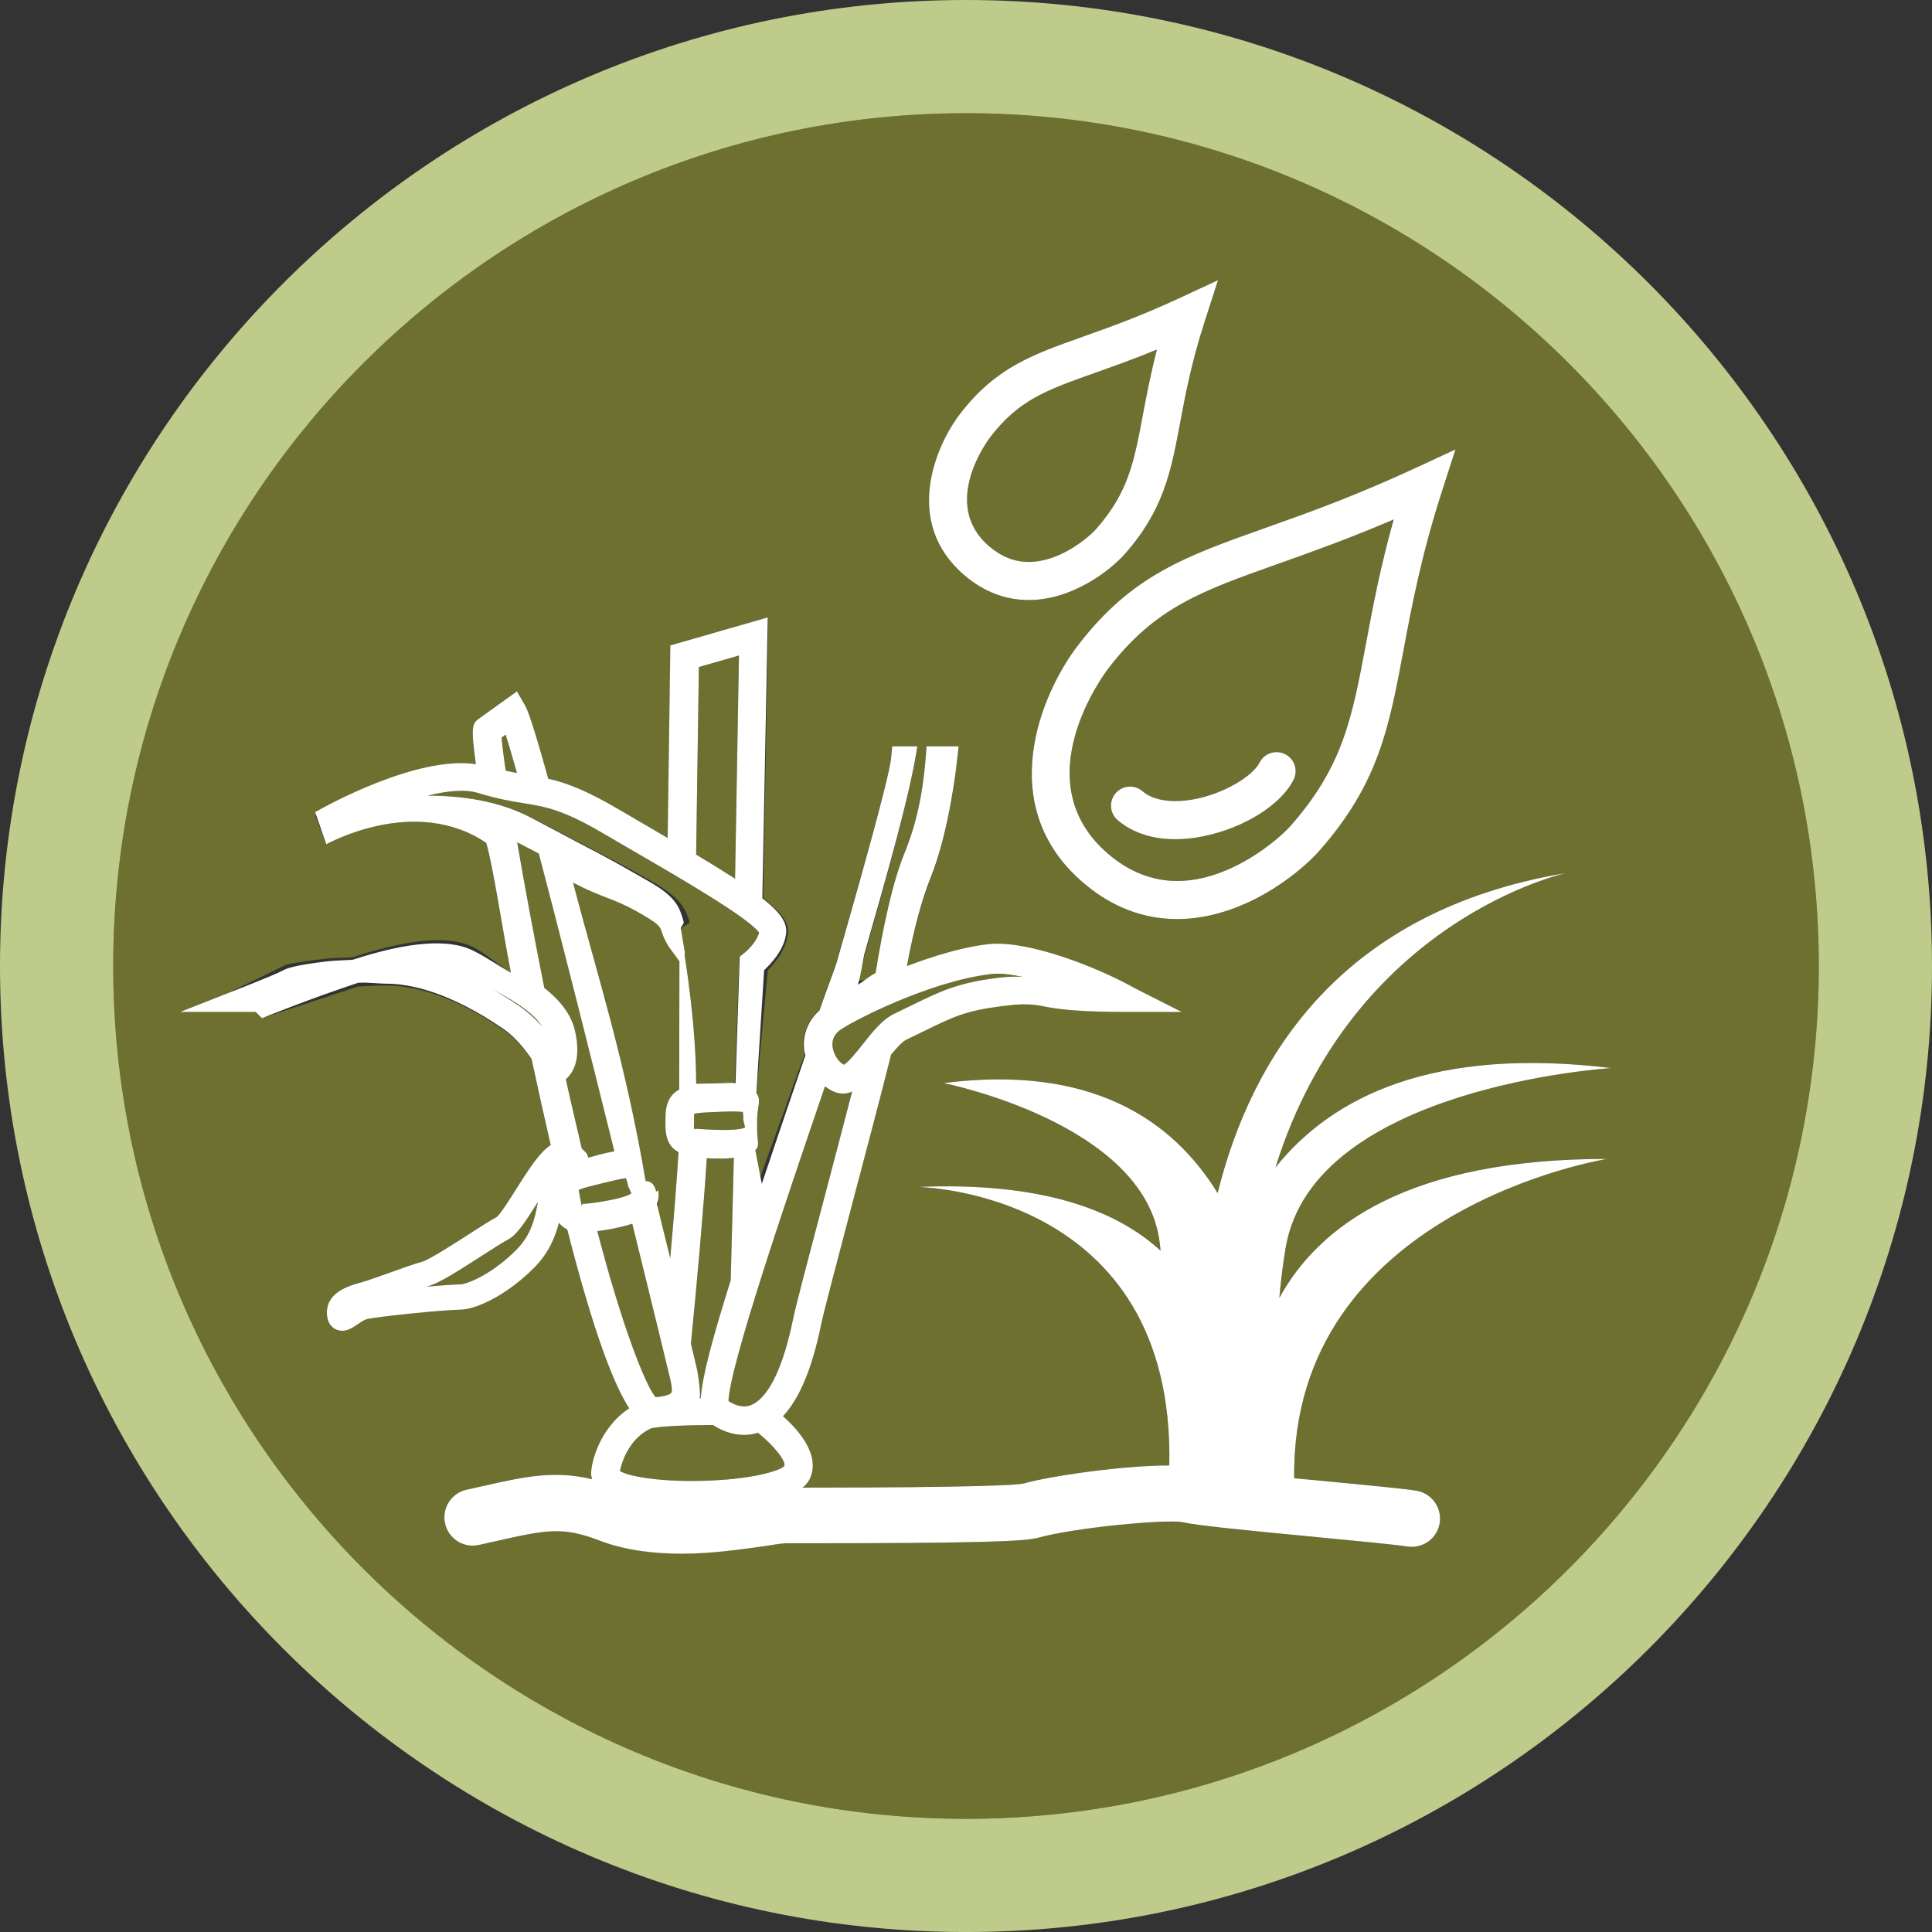
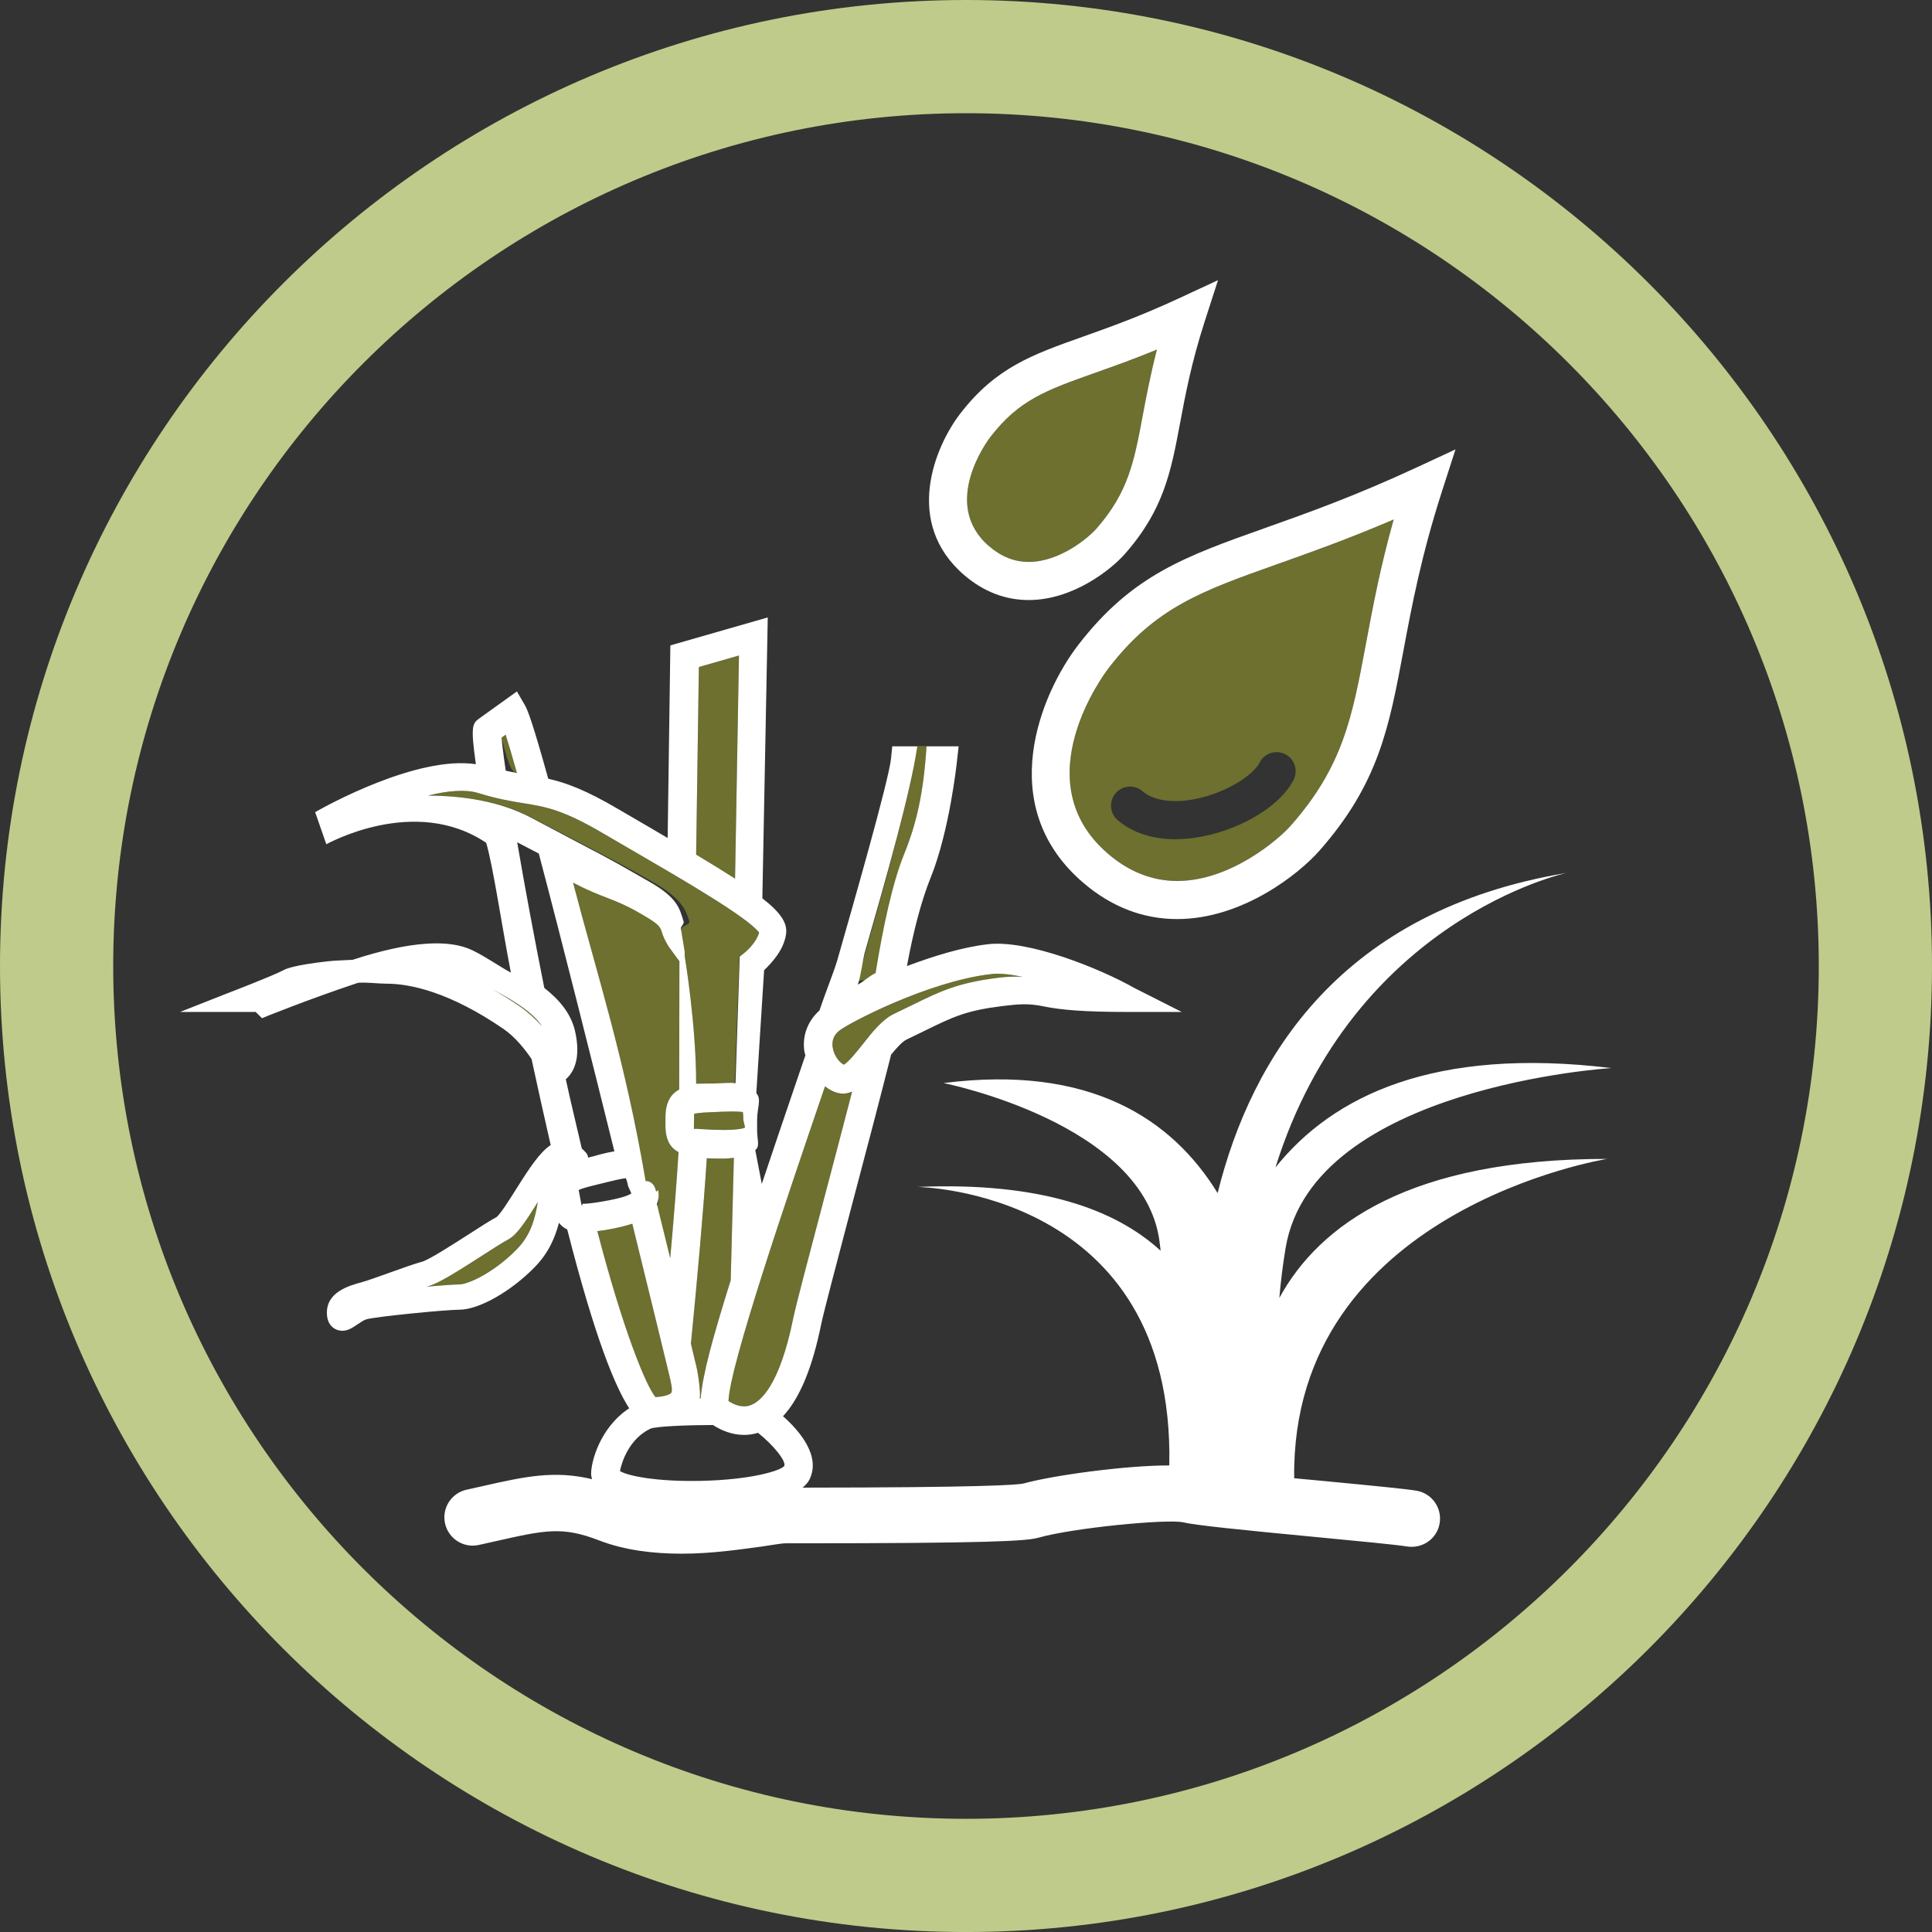
<svg xmlns="http://www.w3.org/2000/svg" version="1.1" id="Layer_1" x="0px" y="0px" width="79.999px" height="80px" viewBox="0 0 79.999 80" enable-background="new 0 0 79.999 80" xml:space="preserve">
  <rect x="0" y="0" width="79.999" height="80" fill="#333333" stroke="none" />
  <g>
    <path fill="#6D702E" d="M31.049,58.195c0.426-0.138,1.224-0.788,1.798-3.614c0.103-0.51,0.617-2.457,1.269-4.925   c0.385-1.458,0.798-3.028,1.168-4.455c-0.114,0.04-0.228,0.081-0.354,0.081c-0.13,0-0.258-0.024-0.38-0.072   c-0.138-0.055-0.266-0.137-0.389-0.228l-0.119,0.348c-1.449,4.248-3.835,11.238-3.877,12.683   C30.355,58.139,30.699,58.312,31.049,58.195z" />
    <path fill="#6D702E" d="M27.414,38.501c-0.085-0.281-0.146-0.484-1.008-0.973c-1.02-0.581-1.424-0.328-2.679-0.98   c0.993,3.804,2.161,7.355,3.006,12.355h-0.008c0.287,0,0.397,0.218,0.444,0.444l0.082,0.167c0.044,0.224,0.012,0.302-0.058,0.485   l0.011-0.062c0.195,0.792,0.377,1.502,0.547,2.194c0.146-1.641,0.274-3.255,0.344-4.408c-0.385-0.205-0.56-0.572-0.543-1.237   l0.003-0.22c0-0.629,0.226-0.963,0.567-1.15c0.001-2.135,0.007-4.646,0.01-5.343l-0.445-0.638   C27.524,38.863,27.463,38.662,27.414,38.501z" />
    <path fill="#6D702E" d="M42.6,23.269c1.294,0,2.483-1.018,2.798-1.375c1.323-1.507,1.56-2.768,1.918-4.676   c0.146-0.778,0.316-1.684,0.589-2.742c-0.978,0.402-1.82,0.7-2.544,0.957c-2.042,0.725-3.168,1.124-4.352,2.662   c-0.087,0.112-2.097,2.773-0.053,4.524C41.467,23.056,42.004,23.269,42.6,23.269z" />
    <path fill="#6D702E" d="M29.928,46.031l-0.321,0.014c-0.343,0.014-0.727,0.029-0.865,0.076c0.004,0.017-0.001,0.064-0.001,0.141   l-0.004,0.246c-0.002,0.088-0.006,0.194-0.001,0.25c0.007-0.014,0.031-0.019,0.079-0.019c0.107,0,0.332,0.026,0.736,0.04   l0.406,0.009c0.714,0,0.879-0.09,0.896-0.101l-0.072-0.31c0-0.216-0.016-0.305-0.025-0.337c-0.014,0.007-0.135-0.019-0.453-0.019   C30.189,46.022,30.065,46.025,29.928,46.031z" />
    <path fill="#6D702E" d="M30.389,47.943c-0.143,0.009-0.26,0.028-0.432,0.028c-0.138,0-0.287-0.003-0.449-0.008   c-0.087-0.003-0.161-0.009-0.241-0.014c-0.125,2.004-0.411,5.203-0.657,7.666c0.124,0.508,0.207,0.89,0.228,0.976   c0.1,0.412,0.195,1.311,0.124,1.311c0.018,0,0.035,0,0.053,0c0.081-1,0.492-2.49,1.244-4.891L30.389,47.943z" />
    <path fill="#6D702E" d="M45.881,35.353c0.871,0.747,1.835,1.125,2.863,1.125c2.193,0,4.187-1.705,4.711-2.302   c2.157-2.451,2.534-4.472,3.106-7.531c0.279-1.49,0.587-3.137,1.147-5.137c-1.88,0.807-3.465,1.369-4.794,1.841   c-3.167,1.125-5.079,1.804-7.012,4.313C45.756,27.854,42.361,32.336,45.881,35.353z M46.195,32.846   c0.284-0.331,0.781-0.369,1.112-0.085c0.458,0.395,1.266,0.511,2.202,0.321c1.26-0.253,2.385-0.981,2.646-1.502   c0.193-0.391,0.671-0.546,1.058-0.353c0.391,0.195,0.548,0.669,0.353,1.059c-0.521,1.04-2.059,2.004-3.742,2.343   c-0.401,0.081-0.788,0.121-1.155,0.121c-0.954,0-1.78-0.269-2.389-0.791C45.949,33.675,45.911,33.177,46.195,32.846z" />
    <path fill="#6D702E" d="M21.039,51.326c-0.23,0.122-0.628,0.378-1.069,0.662c-1.068,0.687-1.799,1.146-2.216,1.262   c-0.03,0.008-0.064,0.019-0.099,0.028c0.614-0.054,1.144-0.092,1.361-0.093c0.394-0.001,1.46-0.514,2.365-1.435   c0.611-0.617,0.765-1.279,0.891-1.979c-0.003,0.006-0.006,0.011-0.009,0.015C21.742,50.613,21.404,51.129,21.039,51.326z" />
    <path fill="#6D702E" d="M36.258,40.566c0.307-1.902,0.701-4.017,1.18-5.197c0.503-1.248,0.798-2.467,0.929-4.467h-0.381   c-0.302,2-1.276,5.46-2.192,8.666c-0.046,0.159-0.15,0.731-0.272,1.066C35.748,40.522,35.996,40.683,36.258,40.566z" />
    <path fill="#6D702E" d="M34.479,43.368c0.05,0.333,0.265,0.615,0.461,0.719c0.19-0.096,0.563-0.568,0.792-0.856   c0.396-0.5,0.805-1.017,1.285-1.248l0.726-0.352c1.23-0.603,1.908-0.935,3.626-1.149c0.372-0.046,0.688-0.049,0.977-0.031   c-0.382-0.084-0.735-0.133-1.039-0.133c-0.087,0-0.171,0.004-0.249,0.014c-2.602,0.294-5.901,2.024-6.305,2.345   C34.529,42.854,34.437,43.087,34.479,43.368z" />
    <path fill="#6D702E" d="M24.071,34.926c1.447,0.752,1.832,0.952,2.921,1.573c1.179,0.67,1.388,1.109,1.554,1.656   c0.039,0.126-0.413,0.227-0.346,0.34l0.15,0.905v0.187c0,0.001,0.475,2.833,0.475,5.287c0.083-0.005,0.407-0.009,0.491-0.012   l0.436-0.012c0.159-0.008,0.361-0.012,0.49-0.012c0.06,0,0.126,0.015,0.183,0.017l0.189-5.244l0.221-0.172   c0.139-0.112,0.496-0.46,0.595-0.823c-0.445-0.619-3.306-2.277-5.038-3.281l-1.376-0.803c-1.715-1.011-2.425-1.125-3.325-1.271   c-0.506-0.082-1.08-0.174-1.881-0.422c-0.543-0.168-1.286-0.093-2.081,0.106c1.426,0.002,2.969,0.22,4.279,0.906L24.071,34.926z" />
-     <path fill="#6D702E" d="M23.802,42.703c0.264,1.172-0.101,1.73-0.396,1.987c0.21,0.962,0.467,1.923,0.686,2.868   c0.097,0.094,0.259,0.213,0.259,0.378c0,0.004,0,0.007,0,0.012c0-0.024,0.138-0.047,0.231-0.07l0.259-0.069   c0.245-0.063,0.436-0.107,0.611-0.136c-0.913-3.68-2.146-8.573-3.136-12.33L21.462,34.9c-0.014-0.008-0.03-0.012-0.044-0.02   c0.324,1.901,0.711,3.997,1.116,6.027C23.175,41.411,23.639,41.98,23.802,42.703z" />
-     <path fill="#6D702E" d="M32.474,60.707c0.093-0.195-0.432-0.856-1.086-1.378c-0.196,0.06-0.391,0.087-0.576,0.087   c-0.511,0-0.963-0.197-1.289-0.41c-1.051,0.001-2.33,0.053-2.584,0.149c-0.899,0.421-1.205,1.418-1.266,1.758   c0.324,0.2,1.508,0.444,3.343,0.406C31.115,61.275,32.304,60.899,32.474,60.707z" />
    <path fill="#6D702E" d="M20.396,40.966c0.371,0.21,0.745,0.444,1.12,0.701c0.329,0.225,0.646,0.515,0.926,0.825   C22.097,41.96,21.384,41.487,20.396,40.966z" />
-     <path fill="#6D702E" d="M40,4.688C20.529,4.688,4.688,20.529,4.688,40c0,19.47,15.84,35.311,35.312,35.311   c19.47,0,35.311-15.841,35.311-35.311C75.311,20.529,59.47,4.688,40,4.688z M58.629,19.37l1.638-0.76l-0.554,1.718   c-0.865,2.686-1.256,4.77-1.6,6.608c-0.599,3.197-1.03,5.506-3.474,8.283c-0.862,0.981-3.205,2.838-5.896,2.838   c-1.416,0-2.726-0.507-3.891-1.505c-3.717-3.186-1.757-7.837-0.2-9.852c2.217-2.877,4.411-3.657,7.733-4.836   C54.129,21.244,56.102,20.543,58.629,19.37z M39.759,17.131c1.467-1.906,2.979-2.443,5.073-3.186   c1.106-0.393,2.363-0.838,3.966-1.583l1.637-0.76l-0.554,1.718c-0.548,1.7-0.797,3.022-1.015,4.189   c-0.377,2.008-0.673,3.594-2.285,5.427c-0.583,0.662-2.164,1.911-3.981,1.911c-0.976,0-1.873-0.347-2.671-1.03   C37.395,21.645,38.709,18.494,39.759,17.131z M53.588,61.206c0.391,0.037,0.774,0.073,1.12,0.107   c2.169,0.207,3.52,0.337,3.949,0.412c0.638,0.111,1.063,0.719,0.953,1.356c-0.111,0.638-0.714,1.053-1.356,0.954   c-0.361-0.064-2.17-0.237-3.769-0.39c-3.08-0.293-4.989-0.48-5.505-0.604c-0.673-0.144-4.545,0.219-5.982,0.628   c-0.49,0.141-2.057,0.232-10.019,0.232h-0.436c-0.209,0-0.551,0.071-0.982,0.131c-0.879,0.117-2.069,0.29-3.329,0.29   c-1.146,0-2.351-0.128-3.434-0.548c-1.517-0.584-2.216-0.428-4.298,0.043l-0.676,0.152c-0.632,0.141-1.257-0.259-1.397-0.891   c-0.14-0.634,0.259-1.259,0.892-1.399l0.665-0.146c1.768-0.401,2.969-0.661,4.531-0.29c-0.017-0.065-0.037-0.131-0.039-0.205   c-0.012-0.487,0.357-1.926,1.576-2.729c-0.585-0.901-1.418-2.916-2.565-7.404c-0.149-0.071-0.26-0.167-0.343-0.277   c-0.16,0.605-0.424,1.251-1.021,1.854c-0.99,1.006-2.295,1.742-3.101,1.745c-0.633,0.006-3.436,0.284-3.849,0.397   c-0.103,0.029-0.251,0.129-0.371,0.21c-0.201,0.136-0.391,0.266-0.633,0.266c-0.222,0-0.605-0.144-0.633-0.684   c-0.048-0.918,0.916-1.183,1.434-1.325c0.227-0.061,0.662-0.218,1.116-0.38c0.525-0.189,1.076-0.385,1.39-0.47   c0.293-0.082,1.277-0.714,1.928-1.132c0.472-0.304,0.899-0.577,1.143-0.707c0.158-0.104,0.563-0.748,0.831-1.174   c0.559-0.89,0.981-1.519,1.424-1.809c-0.27-1.175-0.538-2.365-0.792-3.551c-0.27-0.4-0.682-0.897-1.162-1.227   c-2.211-1.516-3.849-1.833-4.833-1.833c-0.363,0-0.772,0.015-1.188,0.041c-2.053,0.683-3.959,1.297-3.979,1.309l-0.261-0.258H7.453   l1.988-0.791c0,0,1.865-0.881,2.294-1.113c0.104-0.056,0.416-0.144,1.84-0.306c0.327-0.036,0.675-0.028,1.023-0.052   c2.368-0.772,3.992-0.907,4.961-0.437c0.561,0.271,1.097,0.79,1.594,1.058c-0.374-1.929-0.729-4.36-1.02-5.36h0.005   c-2.963-2-6.586,0.04-6.627,0.054l-0.463-1.205c0.448-0.258,4.219-2.412,6.655-2.047c-0.214-1.533-0.158-1.718,0.143-1.926   l1.557-1.132L21.73,29.2c0.119,0.204,0.332,0.742,0.971,3.048c0.722,0.163,1.544,0.456,2.917,1.266l1.37,0.796   c0.241,0.141,0.439,0.257,0.663,0.388l0.115-7.975l4.044-1.158l-0.205,11.63c0.791,0.615,1.074,1.043,1.022,1.465   c-0.088,0.688-0.549,1.236-0.834,1.514l-0.477,5.09c0.227,0.247,0.033,0.601,0.033,1.114v0.409c0,0.415,0.127,0.673-0.076,0.833   l0.116,1.401c0.41-1.227,0.944-2.576,1.455-4.073l0.466-1.255c-0.012-0.052-0.016-0.099-0.023-0.151   c-0.098-0.658,0.146-1.269,0.634-1.707c0.082-0.247,0.217-0.61,0.353-0.98c0.159-0.434,0.32-0.866,0.377-1.065   c0.647-2.265,2.165-7.521,2.244-8.395l0.05-0.493h2.749l-0.068,0.607c-0.012,0.121-0.312,2.94-1.092,4.872   c-0.378,0.934-0.709,2.187-0.981,3.661c1.08-0.404,2.27-0.758,3.37-0.883c1.655-0.185,4.603,0.935,6.054,1.756l1.955,0.986h-2.246   c-1.795,0-2.771-0.085-3.484-0.233c-0.604-0.127-1.024-0.152-1.687-0.071c-1.521,0.189-2.027,0.467-3.252,1.065l-0.734,0.372   c-0.171,0.083-0.406,0.351-0.631,0.626c-0.449,1.787-1.077,4.17-1.639,6.293c-0.594,2.254-1.155,4.385-1.253,4.86   c-0.371,1.833-0.897,3.09-1.585,3.827c0.67,0.595,1.575,1.634,1.1,2.613c-0.062,0.127-0.164,0.239-0.29,0.345   c7.432-0.005,8.879-0.113,9.147-0.17c1.131-0.321,4.192-0.754,6.038-0.749c0.242-11.41-10.431-11.532-10.431-11.532   c5.119-0.216,8.224,0.943,10.073,2.642c-0.015-0.122-0.029-0.244-0.044-0.366c-0.624-4.931-8.945-6.577-8.945-6.577   c6.063-0.772,9.46,1.482,11.349,4.556c1.403-5.662,5.135-11.705,14.441-13.256c0,0-8.823,1.902-12.047,12.195   c2.377-2.97,6.57-5.006,13.91-4.116c0,0-12.352,0.759-13.487,7.436c-0.12,0.714-0.204,1.411-0.262,2.083   c1.661-3.042,5.424-5.76,13.57-5.76C66.544,47.985,53.444,50.076,53.588,61.206z" />
    <path fill="#6D702E" d="M27.792,57.678c0.076-0.101-0.021-0.498-0.079-0.735c-0.089-0.376-0.699-2.89-1.532-6.271   c-0.293,0.096-0.639,0.182-1.1,0.259c-0.133,0.021-0.237,0.034-0.349,0.049c1.061,4.069,2.008,6.395,2.409,6.873   C27.567,57.824,27.75,57.731,27.792,57.678z" />
-     <path fill="#6D702E" d="M21.406,32.008c-0.212-0.752-0.363-1.255-0.469-1.587l-0.168,0.121c0.017,0.206,0.063,0.623,0.171,1.369   C21.103,31.947,21.259,31.981,21.406,32.008z" />
-     <path fill="#6D702E" d="M24.814,49.029c-0.341,0.083-0.725,0.175-0.854,0.25c0.007,0.016,0.011,0.061,0.026,0.133l0.045,0.243   c0.02,0.105,0.042,0.237,0.06,0.275l0.033-0.083c0.183,0,0.429-0.03,0.764-0.085c1.021-0.169,1.223-0.319,1.253-0.348l-0.132-0.294   c-0.052-0.255-0.089-0.32-0.099-0.334c-0.227,0.03-0.566,0.111-0.804,0.172L24.814,49.029z" />
+     <path fill="#6D702E" d="M21.406,32.008c-0.212-0.752-0.363-1.255-0.469-1.587l-0.168,0.121C21.103,31.947,21.259,31.981,21.406,32.008z" />
    <path fill="#6D702E" d="M30.599,27.144l-1.661,0.476l-0.113,7.77c0.627,0.375,1.159,0.703,1.612,0.995L30.599,27.144z" />
    <path fill="#BFCB8A" d="M40,0C17.944,0,0,17.944,0,40s17.944,40,40,40s39.999-17.943,39.999-40S62.056,0,40,0z M40,75.312   C20.529,75.312,4.688,59.471,4.688,40C4.688,20.529,20.529,4.688,40,4.688c19.47,0,35.311,15.84,35.311,35.312   C75.311,59.471,59.47,75.312,40,75.312z" />
    <path fill="#FFFFFF" d="M52.974,53.745c0.058-0.673,0.142-1.369,0.262-2.083c1.136-6.677,13.487-7.436,13.487-7.436   c-7.34-0.89-11.533,1.146-13.91,4.116c3.224-10.293,12.047-12.195,12.047-12.195c-9.307,1.551-13.038,7.594-14.441,13.256   c-1.889-3.074-5.286-5.328-11.349-4.556c0,0,8.321,1.646,8.945,6.577c0.015,0.122,0.029,0.244,0.044,0.366   c-1.85-1.699-4.954-2.858-10.073-2.642c0,0,10.673,0.123,10.431,11.532c-1.846-0.005-4.907,0.428-6.038,0.749   c-0.269,0.057-1.716,0.165-9.147,0.17c0.126-0.105,0.229-0.217,0.29-0.344c0.476-0.979-0.43-2.019-1.1-2.614   c0.688-0.735,1.214-1.993,1.585-3.825c0.098-0.475,0.659-2.604,1.253-4.858c0.562-2.123,1.189-4.502,1.639-6.29   c0.225-0.274,0.46-0.536,0.631-0.618l0.734-0.357c1.225-0.599,1.73-0.847,3.252-1.036c0.662-0.082,1.083-0.115,1.687,0.012   c0.714,0.148,1.689,0.233,3.484,0.233h2.246l-1.955-0.989c-1.451-0.822-4.398-2.002-6.054-1.817   c-1.101,0.125-2.29,0.502-3.37,0.906c0.272-1.474,0.604-2.725,0.981-3.658c0.78-1.932,1.08-4.721,1.092-4.841l0.068-0.601h-2.749   l-0.049,0.493c-0.079,0.873-1.595,6.153-2.242,8.417c-0.057,0.199-0.216,0.62-0.374,1.054c-0.136,0.37-0.268,0.728-0.349,0.975   c-0.488,0.438-0.722,1.046-0.624,1.704c0.008,0.052,0.031,0.098,0.042,0.15l-0.428,1.254c-0.511,1.497-0.968,2.847-1.378,4.074   l-0.27-1.401c0.203-0.16,0.076-0.419,0.076-0.834v-0.409c0-0.513,0.193-0.867-0.033-1.114l0.323-5.09   c0.284-0.278,0.823-0.826,0.911-1.514c0.052-0.422-0.193-0.85-0.984-1.465l0.224-11.63l-4.033,1.158l-0.112,7.975   c-0.224-0.131-0.418-0.248-0.66-0.388l-1.368-0.798c-1.373-0.81-2.195-1.105-2.917-1.268c-0.639-2.306-0.851-2.848-0.97-3.052   l-0.327-0.563l-1.557,1.117c-0.301,0.208-0.357,0.362-0.143,1.896c-2.436-0.365-6.207,1.728-6.655,1.986l0.463,1.328   c0.041-0.014,3.664-2.054,6.627-0.054h-0.005c0.29,1,0.646,3.441,1.02,5.37c-0.497-0.269-1.033-0.654-1.594-0.925   c-0.969-0.47-2.593-0.377-4.961,0.395c-0.348,0.023-0.697,0.024-1.023,0.061c-1.424,0.162-1.735,0.313-1.84,0.369   c-0.429,0.232-2.294,0.946-2.294,0.946l-1.988,0.784h3.134l0.261,0.258c0.019-0.012,1.926-0.785,3.979-1.467   c0.416-0.026,0.826,0.038,1.188,0.038c0.984,0,2.622,0.357,4.833,1.873c0.48,0.33,0.893,0.847,1.162,1.247   c0.254,1.186,0.522,2.386,0.792,3.562c-0.442,0.29-0.865,0.924-1.424,1.813c-0.268,0.426-0.673,1.073-0.831,1.177   c-0.244,0.128-0.671,0.403-1.143,0.707c-0.651,0.418-1.635,1.051-1.928,1.133c-0.314,0.085-0.865,0.281-1.39,0.471   c-0.454,0.162-0.889,0.319-1.116,0.38c-0.518,0.142-1.482,0.406-1.434,1.325c0.028,0.541,0.412,0.684,0.633,0.684   c0.242,0,0.432-0.13,0.633-0.266c0.12-0.081,0.268-0.182,0.371-0.21c0.414-0.113,3.216-0.391,3.849-0.397   c0.806-0.003,2.111-0.739,3.101-1.745c0.597-0.603,0.861-1.249,1.021-1.854c0.083,0.11,0.194,0.206,0.343,0.277   c1.146,4.489,1.979,6.503,2.565,7.404c-1.218,0.803-1.588,2.241-1.576,2.729c0.001,0.074,0.022,0.141,0.039,0.206   c-1.562-0.371-2.764-0.113-4.531,0.288l-0.665,0.148c-0.633,0.141-1.032,0.765-0.892,1.397c0.14,0.632,0.765,1.032,1.397,0.892   l0.676-0.151c2.082-0.47,2.781-0.625,4.298-0.041c1.083,0.42,2.287,0.553,3.434,0.553c1.26,0,2.45-0.182,3.329-0.299   c0.432-0.06,0.773-0.131,0.982-0.131h0.436c7.962,0,9.528-0.092,10.019-0.232c1.438-0.409,5.31-0.781,5.982-0.638   c0.516,0.123,2.425,0.317,5.505,0.61c1.599,0.152,3.407,0.326,3.769,0.391c0.643,0.1,1.245-0.313,1.356-0.952   c0.11-0.638-0.315-1.245-0.953-1.356c-0.43-0.074-1.78-0.205-3.949-0.413c-0.346-0.033-0.729-0.068-1.12-0.104   c-0.144-11.131,12.956-13.223,12.956-13.223C58.397,47.984,54.635,50.703,52.974,53.745z M21.381,51.75   c-0.905,0.92-1.971,1.433-2.365,1.435c-0.217,0.001-0.748,0.04-1.361,0.093c0.035-0.009,0.069-0.02,0.099-0.028   c0.417-0.116,1.148-0.575,2.216-1.262c0.441-0.284,0.838-0.54,1.069-0.662c0.366-0.197,0.704-0.713,1.224-1.54   c0.003-0.004,0.006-0.009,0.009-0.015C22.146,50.471,21.992,51.133,21.381,51.75z M41.057,40.332   c0.078-0.009,0.162-0.014,0.249-0.014c0.304,0,0.657,0.049,1.039,0.133c-0.288-0.018-0.604-0.015-0.977,0.031   c-1.718,0.214-2.396,0.546-3.626,1.149l-0.726,0.352c-0.48,0.23-0.89,0.747-1.285,1.248c-0.229,0.289-0.602,0.76-0.792,0.856   c-0.196-0.104-0.411-0.386-0.461-0.719c-0.042-0.281,0.051-0.515,0.273-0.691C35.155,42.356,38.455,40.626,41.057,40.332z    M37.985,30.902h0.381c-0.131,2-0.426,3.219-0.929,4.467c-0.479,1.18-0.873,3.022-1.18,4.924c-0.262,0.116-0.51,0.366-0.737,0.477   c0.122-0.335,0.227-1.111,0.272-1.271C36.709,36.294,37.684,32.902,37.985,30.902z M34.042,45.331l0.119-0.348   c0.123,0.09,0.251,0.173,0.389,0.228c0.122,0.047,0.25,0.072,0.38,0.072c0.126,0,0.239-0.041,0.354-0.081   c-0.37,1.427-0.783,2.997-1.168,4.455c-0.651,2.468-1.166,4.416-1.269,4.925c-0.574,2.826-1.372,3.477-1.798,3.614   c-0.35,0.116-0.693-0.057-0.884-0.182C30.207,56.568,32.593,49.578,34.042,45.331z M29.014,57.902c-0.018,0-0.035,0-0.053,0   c0.071,0-0.024-0.898-0.124-1.311c-0.021-0.086-0.104-0.449-0.228-0.957c0.246-2.464,0.532-5.671,0.657-7.675   c0.08,0.005,0.154,0.006,0.241,0.009c0.162,0.004,0.312,0.005,0.449,0.005c0.172,0,0.289-0.021,0.432-0.03l-0.131,5.068   C29.506,55.413,29.095,56.902,29.014,57.902z M30.755,46.041c0.01,0.032,0.025,0.121,0.025,0.337l0.072,0.31   c-0.017,0.011-0.182,0.101-0.896,0.101l-0.406-0.009c-0.404-0.014-0.629-0.04-0.736-0.04c-0.048,0-0.072,0.005-0.079,0.019   c-0.005-0.057-0.001-0.162,0.001-0.25l0.004-0.246c0-0.076,0.005-0.124,0.001-0.141c0.139-0.047,0.522-0.063,0.865-0.076   l0.321-0.014c0.138-0.006,0.262-0.009,0.374-0.009C30.62,46.022,30.741,46.048,30.755,46.041z M28.123,45.114   c-0.342,0.187-0.567,0.519-0.567,1.148l-0.003,0.217c-0.017,0.665,0.158,1.025,0.543,1.23c-0.069,1.152-0.197,2.752-0.344,4.393   c-0.17-0.691-0.352-1.43-0.547-2.222l-0.011,0.003c0.069-0.183,0.102-0.378,0.058-0.6l-0.082,0.064   c-0.047-0.226-0.157-0.444-0.444-0.444h0.008c-0.846-5-2.013-8.551-3.006-12.355c1.255,0.652,1.66,0.633,2.679,1.213   c0.861,0.49,0.923,0.576,1.008,0.857c0.049,0.161,0.11,0.303,0.273,0.576l0.445,0.607C28.13,40.497,28.124,42.979,28.123,45.114z    M25.911,48.785c0.01,0.014,0.047,0.079,0.099,0.334l0.132,0.294c-0.03,0.029-0.232,0.179-1.253,0.348   c-0.335,0.055-0.581,0.085-0.764,0.085l-0.033,0.083c-0.018-0.038-0.04-0.169-0.06-0.275l-0.045-0.243   c-0.015-0.072-0.019-0.117-0.026-0.133c0.129-0.075,0.513-0.167,0.854-0.25l0.292-0.072C25.344,48.896,25.684,48.815,25.911,48.785   z M25.081,50.93c0.461-0.078,0.807-0.163,1.1-0.259c0.833,3.382,1.443,5.896,1.532,6.271c0.058,0.237,0.155,0.635,0.079,0.735   c-0.042,0.054-0.225,0.146-0.65,0.174c-0.401-0.478-1.348-2.804-2.409-6.873C24.844,50.964,24.948,50.952,25.081,50.93z    M28.938,27.619l1.661-0.476l-0.162,9.24c-0.453-0.292-0.985-0.62-1.612-0.995L28.938,27.619z M20.937,30.421   c0.106,0.332,0.257,0.834,0.469,1.587c-0.146-0.027-0.303-0.061-0.466-0.097c-0.108-0.746-0.155-1.164-0.171-1.369L20.937,30.421z    M19.81,32.839c0.801,0.248,1.375,0.34,1.881,0.422c0.9,0.145,1.612,0.259,3.326,1.271l1.378,0.803   c1.732,1.004,4.593,2.663,5.038,3.281c-0.098,0.363-0.45,0.711-0.59,0.823l-0.214,0.172l-0.174,5.244   c-0.056-0.001-0.094-0.017-0.153-0.017c-0.128,0-0.271,0.004-0.43,0.012l-0.314,0.012c-0.084,0.003-0.649,0.007-0.732,0.012   c0-2.455-0.475-5.286-0.475-5.287V39.4l-0.15-0.905c-0.067-0.114,0.144-0.214,0.104-0.34c-0.166-0.547-0.254-0.986-1.435-1.656   c-1.088-0.621-1.413-0.821-2.86-1.573l-2.032-1.075c-1.311-0.686-2.837-0.904-4.264-0.906   C18.509,32.746,19.267,32.671,19.81,32.839z M21.416,34.88c0.014,0.008,0.03,0.012,0.043,0.02l0.851,0.443   c0.991,3.757,2.218,8.65,3.13,12.33c-0.175,0.029-0.378,0.073-0.623,0.136l-0.236,0.069c-0.094,0.023-0.231,0.046-0.231,0.07   c0-0.005,0-0.008,0-0.012c0-0.165-0.163-0.284-0.259-0.378c-0.219-0.945-0.454-1.906-0.663-2.868   c0.296-0.256,0.648-0.815,0.385-1.987c-0.164-0.722-0.634-1.292-1.275-1.796C22.134,38.876,21.74,36.781,21.416,34.88z    M20.396,40.966c0.987,0.521,1.7,0.994,2.046,1.526c-0.28-0.31-0.598-0.6-0.926-0.825C21.141,41.41,20.767,41.176,20.396,40.966z    M26.938,59.155c0.254-0.097,1.533-0.148,2.584-0.149c0.326,0.213,0.778,0.41,1.289,0.41c0.186,0,0.38-0.027,0.576-0.087   c0.654,0.521,1.179,1.183,1.086,1.378c-0.17,0.192-1.358,0.568-3.458,0.612c-1.835,0.038-3.02-0.206-3.343-0.406   C25.733,60.573,26.04,59.576,26.938,59.155z" />
    <path fill="#FFFFFF" d="M44.653,26.699c-1.557,2.015-3.517,6.666,0.2,9.852c1.165,0.999,2.475,1.505,3.891,1.505   c2.69,0,5.033-1.856,5.896-2.838c2.443-2.777,2.875-5.086,3.474-8.283c0.344-1.838,0.734-3.922,1.6-6.608l0.554-1.718l-1.638,0.76   c-2.527,1.173-4.5,1.874-6.242,2.493C49.064,23.042,46.87,23.822,44.653,26.699z M52.915,23.35   c1.329-0.472,2.914-1.034,4.794-1.841c-0.561,2-0.868,3.647-1.147,5.137c-0.572,3.059-0.949,5.08-3.106,7.531   c-0.524,0.598-2.518,2.302-4.711,2.302c-1.028,0-1.992-0.378-2.863-1.125c-3.52-3.017-0.125-7.5,0.022-7.69   C47.836,25.153,49.748,24.474,52.915,23.35z" />
-     <path fill="#FFFFFF" d="M48.668,34.75c0.367,0,0.754-0.04,1.155-0.121c1.684-0.339,3.222-1.303,3.742-2.343   c0.195-0.39,0.038-0.864-0.353-1.059c-0.387-0.193-0.864-0.038-1.058,0.353c-0.261,0.521-1.386,1.249-2.646,1.502   c-0.937,0.189-1.744,0.073-2.202-0.321c-0.331-0.283-0.828-0.246-1.112,0.085c-0.284,0.331-0.246,0.829,0.084,1.113   C46.888,34.481,47.714,34.75,48.668,34.75z" />
    <path fill="#FFFFFF" d="M39.929,23.816c0.798,0.684,1.695,1.03,2.671,1.03c1.817,0,3.398-1.249,3.981-1.911   c1.612-1.833,1.908-3.419,2.285-5.427c0.218-1.167,0.467-2.489,1.015-4.189l0.554-1.718l-1.637,0.76   c-1.603,0.744-2.859,1.189-3.966,1.583c-2.094,0.743-3.606,1.28-5.073,3.186C38.709,18.494,37.395,21.645,39.929,23.816z    M41.009,18.094c1.184-1.538,2.31-1.937,4.352-2.662c0.724-0.257,1.566-0.555,2.544-0.957c-0.272,1.059-0.443,1.964-0.589,2.742   c-0.358,1.908-0.595,3.169-1.918,4.676c-0.314,0.357-1.504,1.375-2.798,1.375c-0.596,0-1.133-0.213-1.644-0.65   C38.912,20.867,40.922,18.206,41.009,18.094z" />
  </g>
</svg>